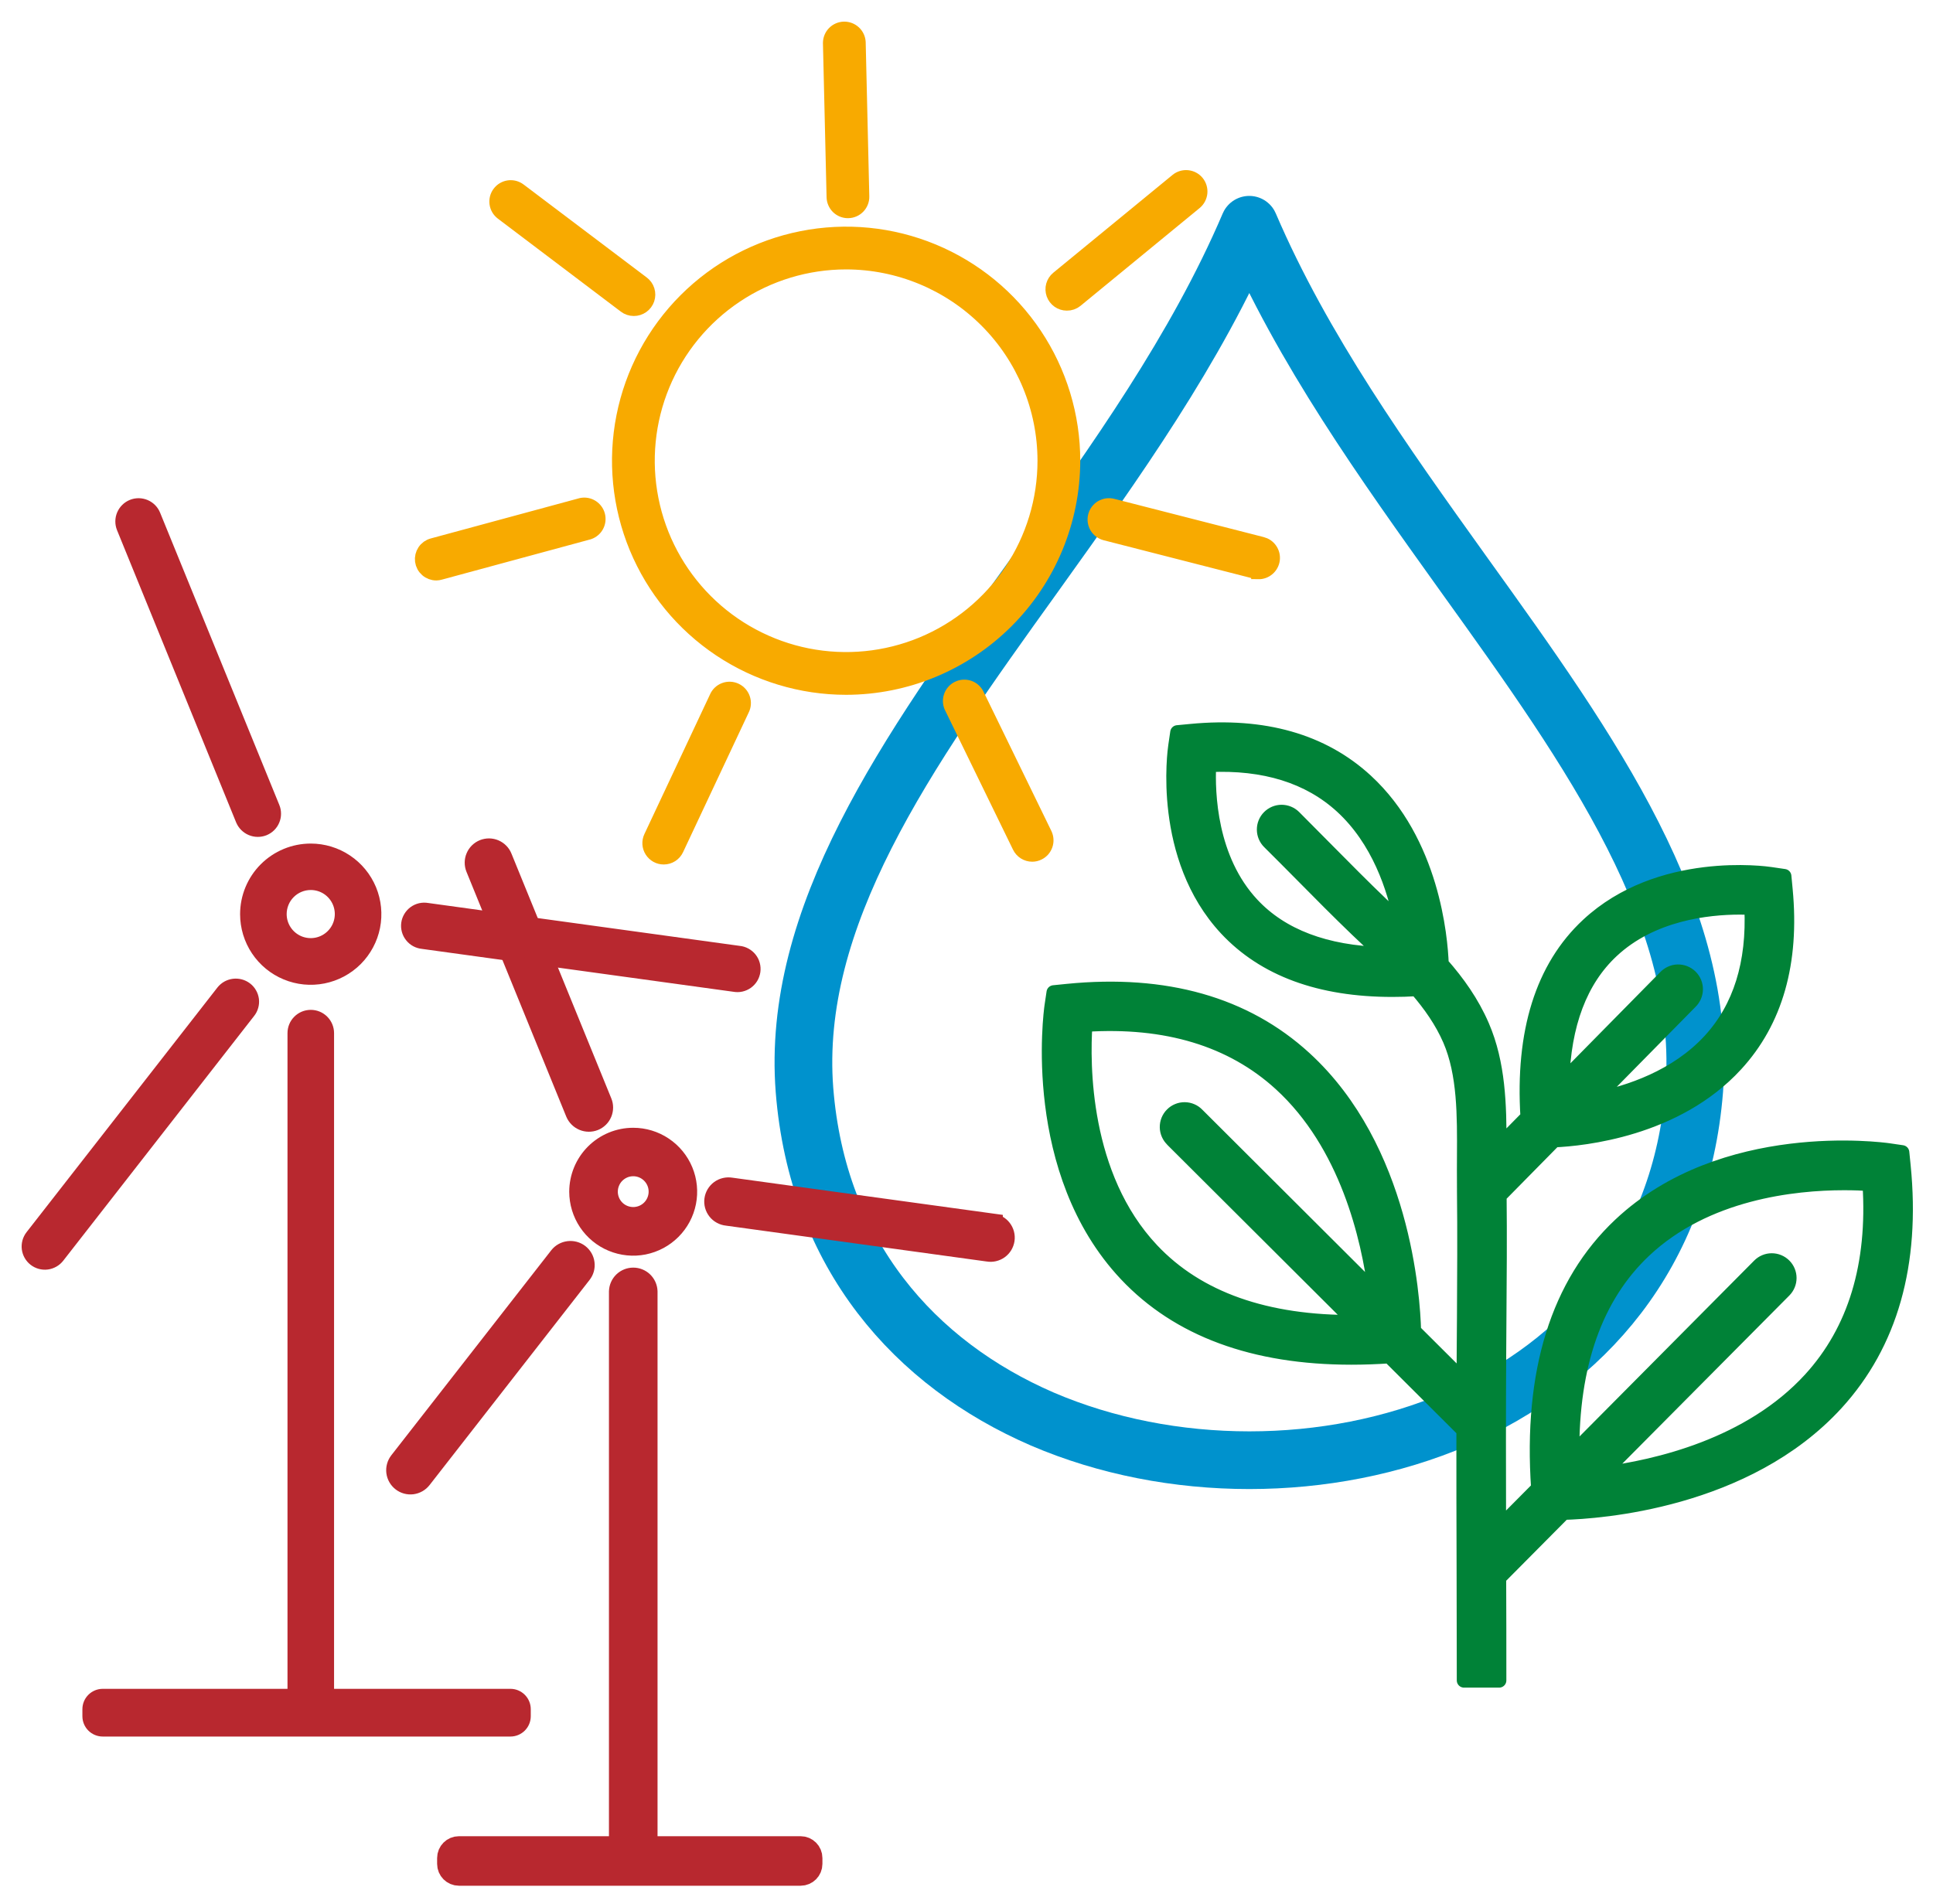
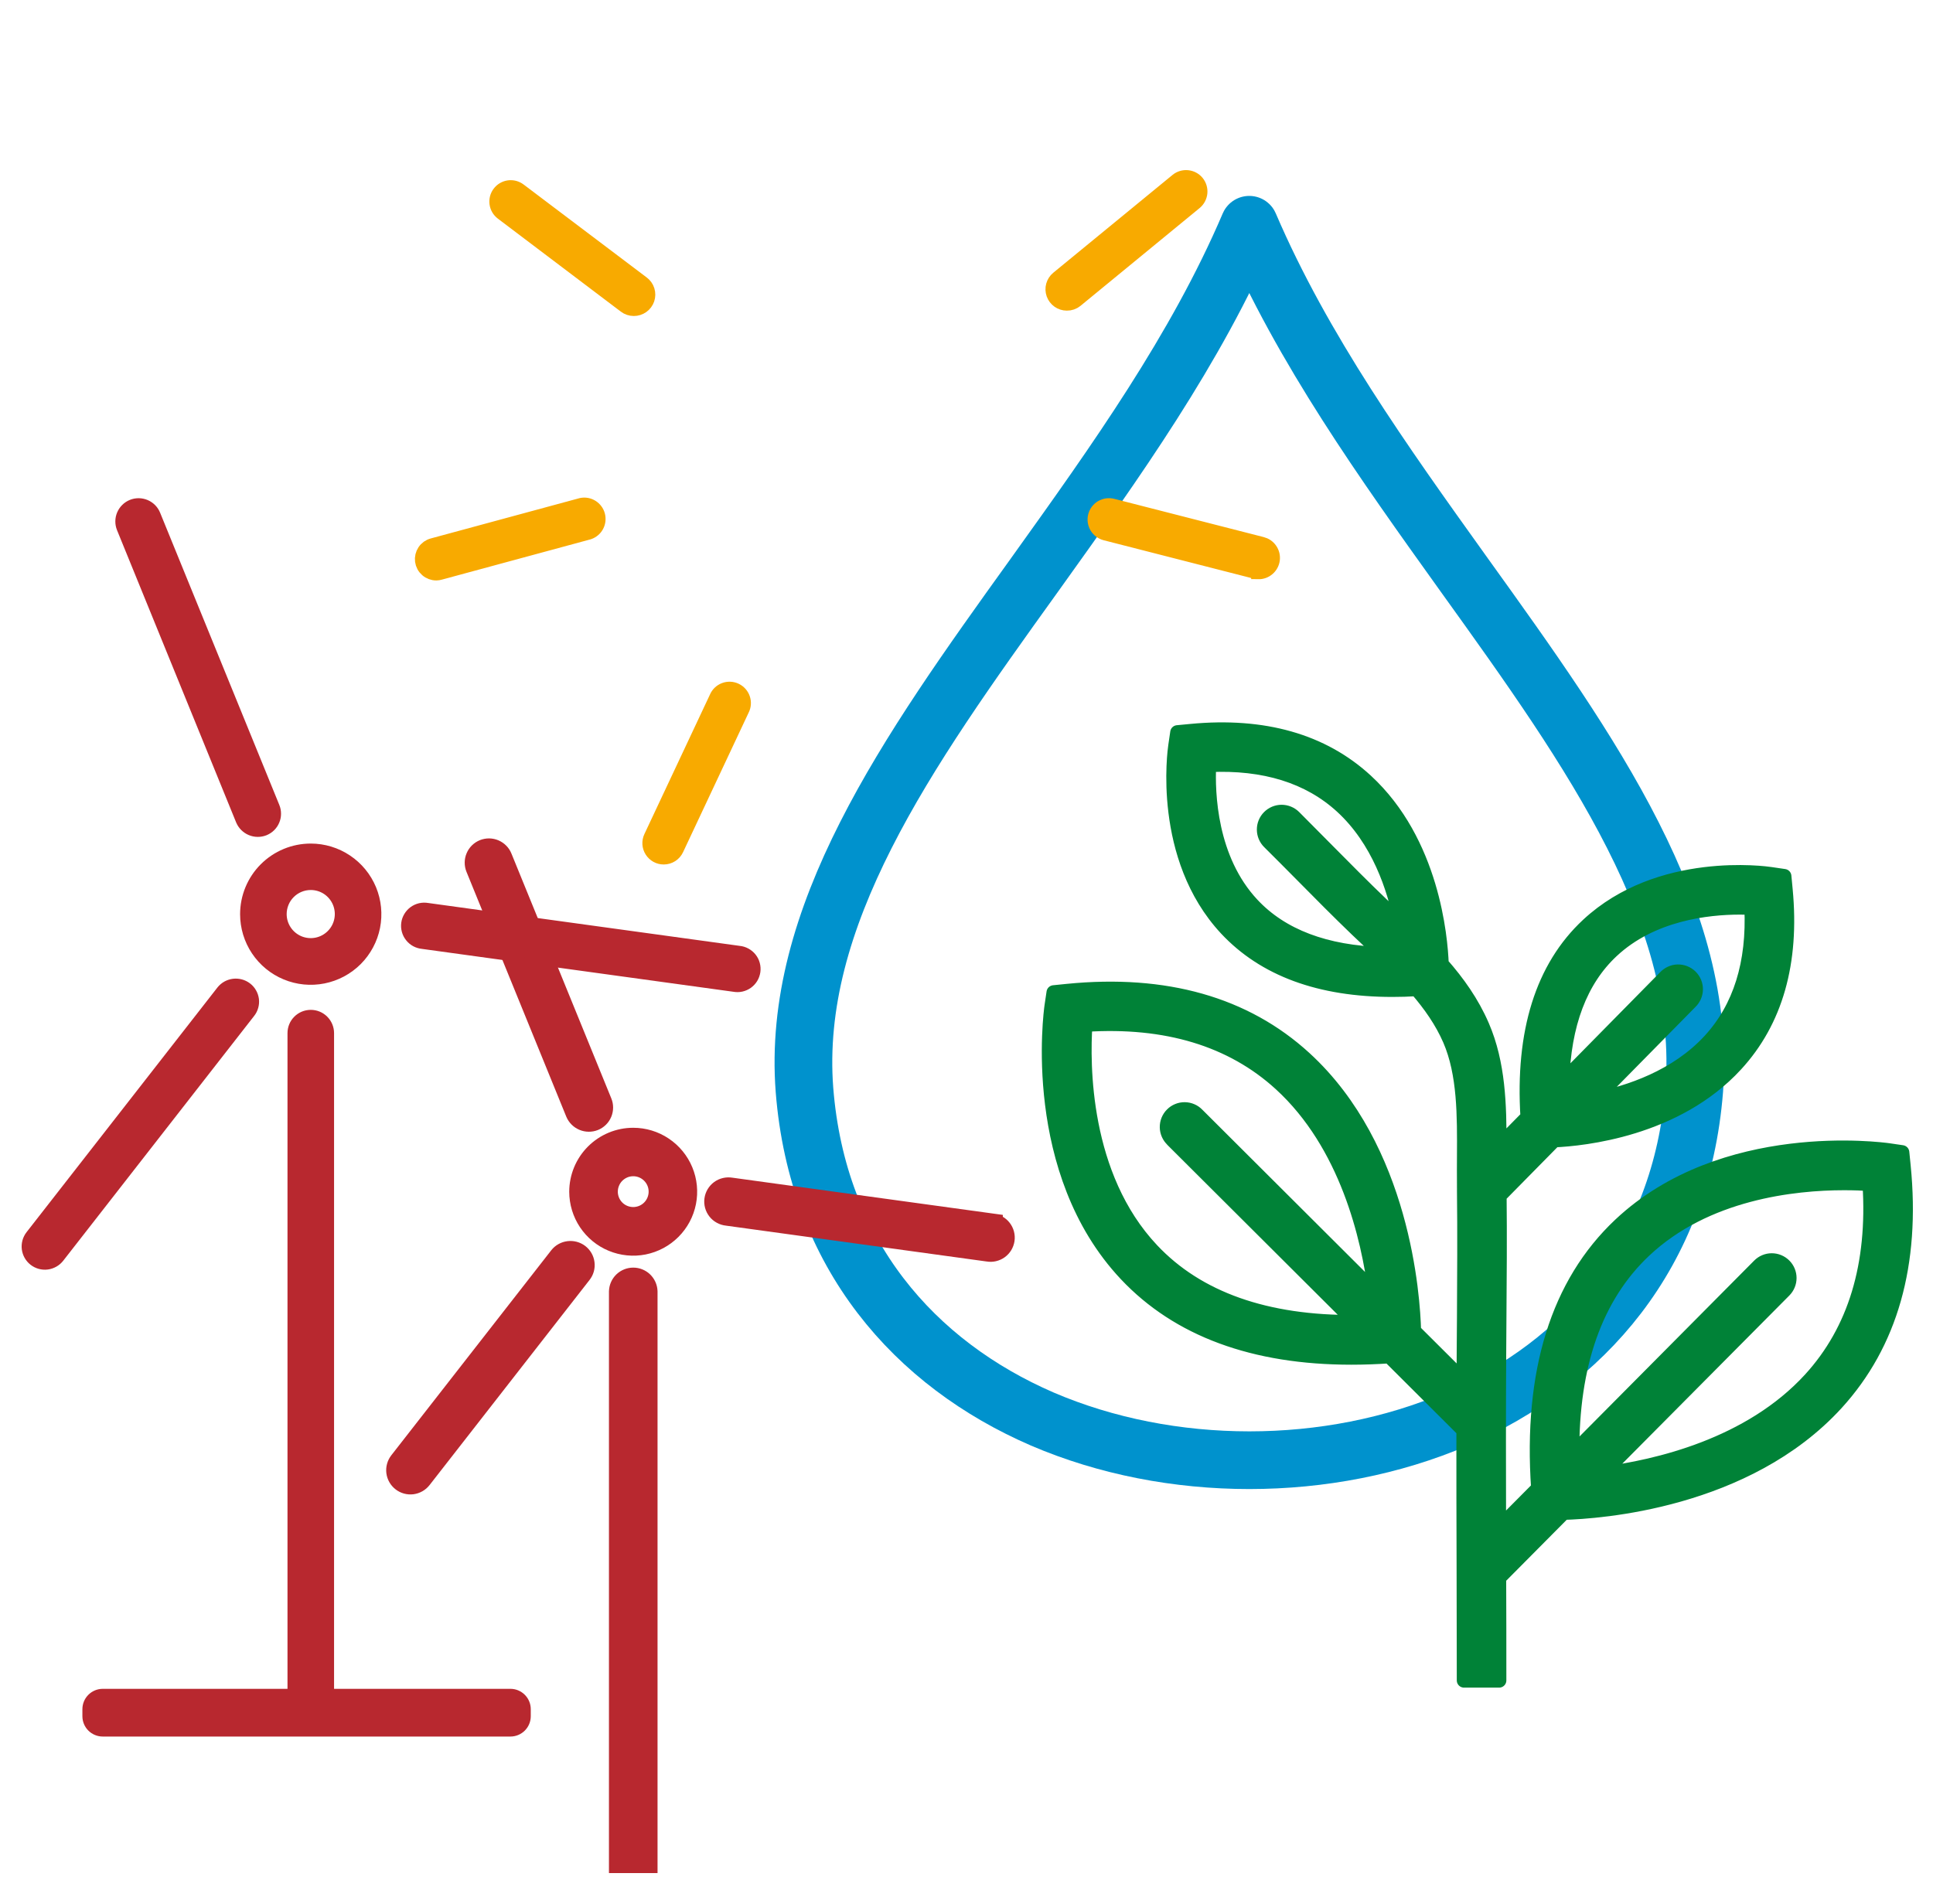
<svg xmlns="http://www.w3.org/2000/svg" width="67" height="66" viewBox="0 0 67 66" fill="none">
  <path d="M35.943 19.813C38.636 16.051 41.461 12.104 43.301 7.792C45.151 12.11 47.983 16.064 50.681 19.833L50.781 19.973L50.782 19.974C52.987 23.044 55.094 25.987 56.597 28.954C58.095 31.909 58.952 34.811 58.725 37.785C58.274 43.504 54.894 47.286 50.482 49.196C46.046 51.098 40.563 51.099 36.128 49.196C31.718 47.286 28.335 43.504 27.884 37.785C27.656 34.811 28.513 31.909 30.011 28.954C31.515 25.987 33.622 23.044 35.828 19.974L35.829 19.973C35.867 19.92 35.905 19.866 35.943 19.813Z" stroke="#0092CD" stroke-width="2" stroke-linejoin="round" />
-   <path d="M29.328 23.838C27.772 23.838 26.252 23.376 24.958 22.512C23.665 21.648 22.657 20.42 22.061 18.983C21.466 17.545 21.31 15.964 21.614 14.438C21.917 12.913 22.666 11.511 23.766 10.411C24.866 9.311 26.268 8.562 27.793 8.259C29.319 7.955 30.9 8.111 32.337 8.706C33.775 9.302 35.003 10.31 35.867 11.603C36.731 12.896 37.193 14.417 37.193 15.973C37.19 18.058 36.361 20.057 34.886 21.532C33.412 23.006 31.413 23.835 29.328 23.838ZM29.328 9.09C27.966 9.09 26.636 9.493 25.504 10.25C24.372 11.006 23.489 12.081 22.968 13.339C22.448 14.596 22.311 15.98 22.577 17.316C22.842 18.651 23.498 19.877 24.461 20.84C25.423 21.802 26.65 22.458 27.985 22.724C29.32 22.989 30.704 22.853 31.962 22.332C33.219 21.811 34.294 20.929 35.051 19.797C35.807 18.665 36.211 17.334 36.211 15.973C36.209 14.148 35.483 12.398 34.192 11.108C32.902 9.818 31.152 9.092 29.328 9.09Z" fill="#F8AA00" stroke="#F8AA00" stroke-width="0.5" />
  <path d="M43.617 19.829C43.576 19.829 43.535 19.823 43.495 19.813L38.315 18.487C38.253 18.471 38.194 18.442 38.142 18.404C38.091 18.365 38.047 18.317 38.014 18.261C37.982 18.206 37.96 18.145 37.951 18.081C37.942 18.017 37.945 17.952 37.961 17.89C37.977 17.827 38.005 17.768 38.044 17.717C38.083 17.665 38.131 17.622 38.187 17.589C38.242 17.556 38.304 17.535 38.367 17.525C38.431 17.516 38.496 17.52 38.559 17.536L43.739 18.862C43.856 18.891 43.959 18.961 44.027 19.061C44.096 19.16 44.126 19.281 44.111 19.401C44.096 19.521 44.037 19.631 43.946 19.71C43.855 19.79 43.738 19.833 43.617 19.831V19.829Z" fill="#F8AA00" stroke="#F8AA00" stroke-width="0.5" />
-   <path d="M35.778 29.624C35.686 29.624 35.596 29.598 35.518 29.549C35.44 29.5 35.377 29.43 35.337 29.347L32.996 24.544C32.963 24.486 32.942 24.422 32.935 24.355C32.928 24.289 32.934 24.221 32.954 24.158C32.974 24.094 33.006 24.035 33.05 23.984C33.093 23.933 33.147 23.891 33.206 23.862C33.267 23.832 33.332 23.815 33.399 23.812C33.465 23.808 33.532 23.819 33.595 23.842C33.658 23.866 33.715 23.901 33.763 23.948C33.812 23.994 33.85 24.049 33.876 24.111L36.217 28.918C36.245 28.976 36.261 29.039 36.265 29.104C36.269 29.168 36.26 29.232 36.239 29.293C36.218 29.354 36.185 29.41 36.143 29.459C36.1 29.507 36.048 29.546 35.99 29.574C35.924 29.607 35.852 29.624 35.778 29.624Z" fill="#F8AA00" stroke="#F8AA00" stroke-width="0.5" />
  <path d="M23.006 29.72C22.923 29.72 22.842 29.7 22.77 29.66C22.697 29.62 22.636 29.562 22.592 29.493C22.547 29.423 22.521 29.343 22.516 29.26C22.511 29.178 22.527 29.095 22.562 29.021L24.836 24.181C24.862 24.12 24.899 24.066 24.947 24.02C24.994 23.975 25.05 23.939 25.112 23.916C25.173 23.892 25.239 23.882 25.305 23.884C25.37 23.886 25.435 23.902 25.494 23.93C25.554 23.958 25.607 23.997 25.651 24.046C25.695 24.095 25.729 24.152 25.75 24.214C25.772 24.276 25.781 24.342 25.776 24.408C25.772 24.474 25.754 24.538 25.724 24.596L23.45 29.436C23.411 29.521 23.348 29.592 23.27 29.643C23.191 29.693 23.1 29.72 23.006 29.72Z" fill="#F8AA00" stroke="#F8AA00" stroke-width="0.5" />
  <path d="M15.123 19.873C15.004 19.874 14.889 19.831 14.799 19.752C14.709 19.674 14.651 19.566 14.635 19.447C14.62 19.329 14.648 19.209 14.714 19.11C14.78 19.011 14.88 18.939 14.995 18.909L20.156 17.51C20.278 17.486 20.404 17.509 20.509 17.575C20.614 17.641 20.691 17.744 20.723 17.864C20.755 17.984 20.741 18.111 20.683 18.221C20.625 18.331 20.527 18.414 20.41 18.455L15.249 19.854C15.208 19.866 15.166 19.872 15.123 19.873Z" fill="#F8AA00" stroke="#F8AA00" stroke-width="0.5" />
  <path d="M21.967 10.705C21.86 10.705 21.756 10.67 21.671 10.605L17.406 7.379C17.303 7.301 17.234 7.184 17.216 7.055C17.198 6.926 17.232 6.795 17.311 6.692C17.389 6.588 17.506 6.519 17.634 6.501C17.763 6.483 17.894 6.517 17.998 6.596L22.265 9.819C22.348 9.881 22.41 9.967 22.441 10.066C22.472 10.166 22.471 10.272 22.438 10.37C22.404 10.469 22.341 10.554 22.256 10.614C22.172 10.674 22.07 10.706 21.967 10.705Z" fill="#F8AA00" stroke="#F8AA00" stroke-width="0.5" />
-   <path d="M29.39 7.314C29.262 7.314 29.139 7.264 29.047 7.174C28.956 7.084 28.903 6.962 28.9 6.834L28.774 1.489C28.775 1.361 28.825 1.238 28.915 1.147C29.004 1.056 29.126 1.003 29.253 1C29.381 0.997 29.505 1.044 29.599 1.131C29.693 1.218 29.749 1.338 29.756 1.465L29.881 6.812C29.883 6.876 29.871 6.94 29.848 7C29.825 7.06 29.79 7.115 29.745 7.162C29.701 7.208 29.648 7.246 29.588 7.272C29.529 7.298 29.466 7.312 29.402 7.313L29.39 7.314Z" fill="#F8AA00" stroke="#F8AA00" stroke-width="0.5" />
  <path d="M36.978 10.519C36.877 10.519 36.778 10.488 36.696 10.43C36.613 10.371 36.55 10.289 36.516 10.194C36.482 10.098 36.478 9.995 36.505 9.897C36.532 9.8 36.588 9.713 36.666 9.649L40.799 6.258C40.9 6.175 41.029 6.136 41.159 6.149C41.289 6.162 41.408 6.226 41.491 6.327C41.573 6.428 41.612 6.558 41.599 6.688C41.586 6.817 41.522 6.937 41.422 7.019L37.289 10.413C37.201 10.483 37.091 10.521 36.978 10.519Z" fill="#F8AA00" stroke="#F8AA00" stroke-width="0.5" />
  <path d="M11.329 59.43V35.817C11.329 35.669 11.27 35.527 11.165 35.423C11.061 35.318 10.919 35.26 10.772 35.26C10.624 35.26 10.482 35.318 10.378 35.423C10.273 35.527 10.215 35.669 10.215 35.817V59.43H11.329Z" fill="#B8282F" stroke="#B8282F" stroke-width="0.5" />
  <path d="M8.417 28.419C8.475 28.555 8.583 28.663 8.719 28.72C8.855 28.777 9.008 28.778 9.145 28.724C9.213 28.696 9.275 28.656 9.327 28.604C9.379 28.553 9.42 28.492 9.448 28.424C9.477 28.357 9.491 28.285 9.491 28.212C9.492 28.138 9.477 28.066 9.449 27.998L5.319 17.871C5.264 17.734 5.157 17.625 5.022 17.567C4.886 17.509 4.733 17.507 4.596 17.562C4.459 17.617 4.35 17.725 4.292 17.86C4.234 17.996 4.233 18.149 4.288 18.286L8.417 28.419Z" fill="#B8282F" stroke="#B8282F" stroke-width="0.5" />
  <path d="M8.572 31.693C8.572 32.128 8.701 32.553 8.942 32.914C9.184 33.276 9.527 33.558 9.929 33.724C10.331 33.891 10.773 33.934 11.199 33.849C11.626 33.764 12.017 33.555 12.325 33.248C12.632 32.94 12.842 32.549 12.927 32.122C13.011 31.696 12.968 31.254 12.802 30.852C12.635 30.451 12.354 30.107 11.992 29.866C11.631 29.624 11.206 29.495 10.771 29.495C10.188 29.495 9.629 29.726 9.216 30.139C8.804 30.551 8.572 31.11 8.572 31.693ZM10.771 30.605C10.985 30.605 11.195 30.668 11.373 30.787C11.551 30.906 11.69 31.076 11.772 31.273C11.854 31.471 11.876 31.689 11.834 31.899C11.793 32.109 11.69 32.303 11.538 32.454C11.387 32.606 11.194 32.71 10.984 32.752C10.774 32.794 10.556 32.773 10.358 32.692C10.16 32.61 9.99 32.472 9.871 32.294C9.751 32.117 9.687 31.907 9.686 31.693C9.686 31.55 9.714 31.409 9.768 31.277C9.822 31.145 9.902 31.025 10.003 30.924C10.104 30.823 10.223 30.742 10.355 30.688C10.487 30.633 10.628 30.605 10.771 30.605Z" fill="#B8282F" stroke="#B8282F" stroke-width="0.5" />
  <path d="M8.513 34.291C8.396 34.202 8.249 34.163 8.103 34.181C7.958 34.199 7.825 34.273 7.734 34.388L1.117 42.872C1.027 42.988 0.986 43.136 1.004 43.282C1.023 43.428 1.098 43.561 1.214 43.651C1.331 43.742 1.478 43.782 1.624 43.764C1.77 43.745 1.903 43.67 1.994 43.554L8.61 35.069C8.656 35.012 8.69 34.946 8.709 34.876C8.729 34.806 8.735 34.732 8.726 34.66C8.716 34.587 8.693 34.517 8.656 34.454C8.62 34.39 8.571 34.335 8.513 34.291Z" fill="#B8282F" stroke="#B8282F" stroke-width="0.5" />
  <path d="M25.609 33.04L14.803 31.552C14.729 31.539 14.654 31.541 14.581 31.557C14.508 31.574 14.44 31.605 14.379 31.649C14.319 31.693 14.268 31.749 14.23 31.813C14.191 31.877 14.166 31.948 14.156 32.022C14.146 32.096 14.151 32.172 14.171 32.244C14.191 32.316 14.225 32.383 14.272 32.441C14.318 32.5 14.376 32.548 14.442 32.584C14.508 32.619 14.58 32.641 14.654 32.648L25.453 34.135C25.527 34.149 25.603 34.149 25.676 34.133C25.749 34.117 25.819 34.086 25.88 34.043C25.941 33.999 25.993 33.944 26.032 33.88C26.071 33.815 26.096 33.744 26.107 33.67C26.117 33.595 26.113 33.52 26.093 33.447C26.074 33.375 26.04 33.307 25.993 33.248C25.946 33.189 25.888 33.141 25.822 33.105C25.756 33.069 25.684 33.047 25.609 33.04Z" fill="#B8282F" stroke="#B8282F" stroke-width="0.5" />
  <path d="M17.692 58.799H3.562C3.31 58.799 3.106 59.003 3.106 59.255V59.498C3.106 59.75 3.31 59.953 3.562 59.953H17.692C17.943 59.953 18.147 59.75 18.147 59.498V59.255C18.147 59.003 17.943 58.799 17.692 58.799Z" fill="#B8282F" stroke="#B8282F" stroke-width="0.5" />
  <g style="mix-blend-mode:multiply">
    <path d="M22.416 64.561V44.77C22.411 44.649 22.36 44.535 22.273 44.451C22.186 44.368 22.07 44.321 21.949 44.321C21.828 44.321 21.712 44.368 21.625 44.451C21.538 44.535 21.487 44.649 21.482 44.77V64.561H22.416Z" fill="#B8282F" />
    <path d="M22.416 64.561V44.77C22.411 44.649 22.36 44.535 22.273 44.451C22.186 44.368 22.07 44.321 21.949 44.321C21.828 44.321 21.712 44.368 21.625 44.451C21.538 44.535 21.487 44.649 21.482 44.77V64.561H22.416Z" stroke="#B8282F" stroke-width="0.75" />
  </g>
  <g style="mix-blend-mode:multiply">
    <path d="M19.976 38.573C20.024 38.686 20.115 38.776 20.229 38.824C20.343 38.871 20.471 38.873 20.586 38.827C20.643 38.804 20.694 38.77 20.738 38.727C20.782 38.684 20.816 38.633 20.84 38.576C20.863 38.52 20.876 38.459 20.876 38.398C20.876 38.337 20.865 38.276 20.841 38.22L17.38 29.734C17.358 29.677 17.324 29.625 17.281 29.582C17.238 29.538 17.187 29.503 17.131 29.479C17.075 29.455 17.015 29.442 16.953 29.441C16.892 29.441 16.831 29.452 16.775 29.474C16.718 29.497 16.666 29.531 16.622 29.574C16.579 29.616 16.544 29.667 16.52 29.724C16.495 29.78 16.483 29.84 16.482 29.901C16.481 29.962 16.492 30.023 16.515 30.08L19.976 38.573Z" fill="#B8282F" />
    <path d="M19.976 38.573C20.024 38.686 20.115 38.776 20.229 38.824C20.343 38.871 20.471 38.873 20.586 38.827C20.643 38.804 20.694 38.77 20.738 38.727C20.782 38.684 20.816 38.633 20.84 38.576C20.863 38.52 20.876 38.459 20.876 38.398C20.876 38.337 20.865 38.276 20.841 38.22L17.38 29.734C17.358 29.677 17.324 29.625 17.281 29.582C17.238 29.538 17.187 29.503 17.131 29.479C17.075 29.455 17.015 29.442 16.953 29.441C16.892 29.441 16.831 29.452 16.775 29.474C16.718 29.497 16.666 29.531 16.622 29.574C16.579 29.616 16.544 29.667 16.52 29.724C16.495 29.78 16.483 29.84 16.482 29.901C16.481 29.962 16.492 30.023 16.515 30.08L19.976 38.573Z" stroke="#B8282F" stroke-width="0.75" />
  </g>
  <g style="mix-blend-mode:multiply">
    <path d="M20.105 41.316C20.106 41.68 20.214 42.036 20.416 42.339C20.619 42.642 20.906 42.878 21.243 43.017C21.579 43.156 21.95 43.193 22.307 43.122C22.664 43.05 22.992 42.875 23.25 42.617C23.508 42.36 23.683 42.032 23.754 41.675C23.825 41.317 23.789 40.947 23.649 40.61C23.51 40.274 23.274 39.986 22.971 39.784C22.669 39.581 22.312 39.473 21.948 39.473C21.459 39.473 20.991 39.667 20.645 40.013C20.3 40.358 20.106 40.827 20.105 41.316ZM21.948 40.403C22.128 40.403 22.304 40.456 22.453 40.556C22.602 40.656 22.719 40.797 22.788 40.963C22.857 41.129 22.875 41.312 22.84 41.488C22.805 41.665 22.719 41.827 22.592 41.954C22.465 42.081 22.304 42.168 22.128 42.203C21.952 42.239 21.769 42.221 21.603 42.153C21.436 42.085 21.294 41.969 21.194 41.82C21.093 41.671 21.04 41.495 21.039 41.316C21.039 41.196 21.062 41.077 21.108 40.967C21.153 40.856 21.22 40.755 21.305 40.67C21.39 40.586 21.49 40.518 21.601 40.472C21.711 40.426 21.83 40.403 21.95 40.403H21.948Z" fill="#B8282F" />
    <path d="M20.105 41.316C20.106 41.68 20.214 42.036 20.416 42.339C20.619 42.642 20.906 42.878 21.243 43.017C21.579 43.156 21.95 43.193 22.307 43.122C22.664 43.05 22.992 42.875 23.25 42.617C23.508 42.36 23.683 42.032 23.754 41.675C23.825 41.317 23.789 40.947 23.649 40.61C23.51 40.274 23.274 39.986 22.971 39.784C22.669 39.581 22.312 39.473 21.948 39.473C21.459 39.473 20.991 39.667 20.645 40.013C20.3 40.358 20.106 40.827 20.105 41.316ZM21.948 40.403C22.128 40.403 22.304 40.456 22.453 40.556C22.602 40.656 22.719 40.797 22.788 40.963C22.857 41.129 22.875 41.312 22.84 41.488C22.805 41.665 22.719 41.827 22.592 41.954C22.465 42.081 22.304 42.168 22.128 42.203C21.952 42.239 21.769 42.221 21.603 42.153C21.436 42.085 21.294 41.969 21.194 41.82C21.093 41.671 21.04 41.495 21.039 41.316C21.039 41.196 21.062 41.077 21.108 40.967C21.153 40.856 21.22 40.755 21.305 40.67C21.39 40.586 21.49 40.518 21.601 40.472C21.711 40.426 21.83 40.403 21.95 40.403H21.948Z" stroke="#B8282F" stroke-width="0.75" />
  </g>
  <g style="mix-blend-mode:multiply">
    <path d="M20.057 43.493C19.959 43.419 19.836 43.386 19.714 43.401C19.592 43.416 19.48 43.478 19.404 43.574L13.858 50.684C13.783 50.782 13.749 50.905 13.764 51.028C13.78 51.15 13.843 51.261 13.941 51.337C14.038 51.413 14.161 51.446 14.284 51.431C14.406 51.415 14.517 51.352 14.593 51.255L20.138 44.144C20.176 44.097 20.204 44.042 20.221 43.983C20.237 43.924 20.242 43.862 20.234 43.802C20.227 43.741 20.207 43.683 20.177 43.63C20.146 43.577 20.105 43.53 20.057 43.493Z" fill="#B8282F" />
    <path d="M20.057 43.493C19.959 43.419 19.836 43.386 19.714 43.401C19.592 43.416 19.48 43.478 19.404 43.574L13.858 50.684C13.783 50.782 13.749 50.905 13.764 51.028C13.78 51.15 13.843 51.261 13.941 51.337C14.038 51.413 14.161 51.446 14.284 51.431C14.406 51.415 14.517 51.352 14.593 51.255L20.138 44.144C20.176 44.097 20.204 44.042 20.221 43.983C20.237 43.924 20.242 43.862 20.234 43.802C20.227 43.741 20.207 43.683 20.177 43.63C20.146 43.577 20.105 43.53 20.057 43.493Z" stroke="#B8282F" stroke-width="0.75" />
  </g>
  <g style="mix-blend-mode:multiply">
    <path d="M34.384 42.445L25.328 41.199C25.266 41.189 25.203 41.191 25.143 41.205C25.082 41.219 25.025 41.245 24.974 41.282C24.924 41.319 24.882 41.366 24.85 41.419C24.818 41.473 24.797 41.532 24.789 41.594C24.78 41.656 24.785 41.719 24.801 41.779C24.818 41.839 24.846 41.895 24.885 41.944C24.924 41.993 24.972 42.034 25.027 42.063C25.082 42.093 25.142 42.112 25.204 42.118L34.254 43.363C34.315 43.374 34.378 43.372 34.438 43.358C34.499 43.344 34.556 43.318 34.606 43.282C34.657 43.245 34.699 43.199 34.731 43.146C34.763 43.092 34.784 43.033 34.793 42.972C34.802 42.91 34.798 42.847 34.782 42.787C34.766 42.727 34.738 42.671 34.7 42.622C34.662 42.573 34.614 42.532 34.56 42.502C34.505 42.471 34.446 42.452 34.384 42.446V42.445Z" fill="#B8282F" />
    <path d="M34.384 42.445L25.328 41.199C25.266 41.189 25.203 41.191 25.143 41.205C25.082 41.219 25.025 41.245 24.974 41.282C24.924 41.319 24.882 41.366 24.85 41.419C24.818 41.473 24.797 41.532 24.789 41.594C24.78 41.656 24.785 41.719 24.801 41.779C24.818 41.839 24.846 41.895 24.885 41.944C24.924 41.993 24.972 42.034 25.027 42.063C25.082 42.093 25.142 42.112 25.204 42.118L34.254 43.363C34.315 43.374 34.378 43.372 34.438 43.358C34.499 43.344 34.556 43.318 34.606 43.282C34.657 43.245 34.699 43.199 34.731 43.146C34.763 43.092 34.784 43.033 34.793 42.972C34.802 42.91 34.798 42.847 34.782 42.787C34.766 42.727 34.738 42.671 34.7 42.622C34.662 42.573 34.614 42.532 34.56 42.502C34.505 42.471 34.446 42.452 34.384 42.446V42.445Z" stroke="#B8282F" stroke-width="0.75" />
  </g>
-   <path d="M27.749 64.033H15.908C15.697 64.033 15.526 64.204 15.526 64.415V64.618C15.526 64.829 15.697 65 15.908 65H27.749C27.96 65 28.131 64.829 28.131 64.618V64.415C28.131 64.204 27.96 64.033 27.749 64.033Z" fill="#B8282F" stroke="#B8282F" stroke-width="0.75" />
  <path d="M65.977 40.426L65.929 39.951L65.457 39.882C65.222 39.85 59.727 39.105 56.157 42.466C53.996 44.501 53.044 47.571 53.32 51.595L51.952 52.973C51.947 50.966 51.945 48.922 51.957 46.905C51.957 46.496 51.963 46.086 51.965 45.676C51.976 44.292 51.986 42.869 51.971 41.455L53.87 39.527C54.87 39.483 58.091 39.163 60.163 36.906C61.547 35.403 62.126 33.365 61.887 30.849L61.842 30.376L61.371 30.307C61.216 30.283 57.523 29.759 55.041 32.071C53.467 33.536 52.765 35.775 52.951 38.728L51.967 39.727C51.972 38.312 51.936 36.869 51.373 35.567C51.022 34.754 50.525 34.057 49.965 33.422C49.93 32.494 49.644 29.187 47.342 27.07C45.838 25.686 43.8 25.107 41.285 25.346L40.811 25.391L40.742 25.862C40.719 26.017 40.194 29.71 42.506 32.193C43.821 33.602 45.75 34.312 48.259 34.312C48.536 34.312 48.818 34.304 49.104 34.286C49.572 34.828 49.979 35.406 50.258 36.05C50.766 37.226 50.758 38.679 50.75 40.081C50.75 40.404 50.745 40.739 50.75 41.061C50.75 41.1 50.75 41.141 50.75 41.181C50.748 41.209 50.748 41.237 50.75 41.264C50.768 42.732 50.757 44.223 50.75 45.668C50.746 46.078 50.743 46.488 50.741 46.898C50.741 47.22 50.737 47.543 50.736 47.867L49.007 46.144C48.975 44.945 48.638 39.82 45.215 36.688C43.157 34.805 40.391 34.021 36.997 34.358L36.523 34.406L36.453 34.877C36.42 35.11 35.674 40.608 39.033 44.177C40.838 46.094 43.462 47.062 46.84 47.062C47.266 47.062 47.704 47.046 48.155 47.016L50.73 49.583C50.73 51.165 50.73 52.746 50.737 54.294C50.737 55.593 50.744 56.934 50.744 58.257H51.962C51.962 57.071 51.962 55.871 51.956 54.699L54.197 52.441C55.411 52.408 60.52 52.066 63.645 48.649C65.53 46.585 66.314 43.82 65.977 40.426ZM55.865 32.964C57.249 31.669 59.186 31.458 60.301 31.458C60.454 31.458 60.592 31.462 60.711 31.467C60.801 33.387 60.318 34.936 59.272 36.076C58.115 37.337 56.47 37.888 55.246 38.128L58.584 34.738C58.643 34.682 58.691 34.614 58.724 34.539C58.757 34.464 58.775 34.383 58.776 34.301C58.777 34.219 58.761 34.138 58.73 34.062C58.699 33.986 58.652 33.918 58.594 33.86C58.535 33.803 58.466 33.758 58.389 33.728C58.313 33.698 58.231 33.684 58.15 33.686C58.068 33.688 57.987 33.707 57.913 33.742C57.838 33.776 57.772 33.825 57.716 33.886L54.144 37.512C54.198 35.511 54.773 33.984 55.865 32.964ZM48.35 31.795C48.191 31.646 48.033 31.497 47.877 31.347C47.249 30.746 46.624 30.114 46.019 29.503C45.638 29.117 45.244 28.719 44.851 28.326C44.736 28.213 44.581 28.15 44.42 28.15C44.258 28.151 44.104 28.216 43.99 28.331C43.876 28.446 43.813 28.601 43.814 28.762C43.815 28.924 43.88 29.079 43.995 29.192C44.383 29.576 44.774 29.972 45.154 30.355C45.764 30.973 46.395 31.61 47.034 32.224C47.193 32.375 47.353 32.527 47.515 32.679C47.653 32.813 47.799 32.947 47.941 33.083C45.944 33.029 44.419 32.452 43.4 31.361C41.928 29.787 41.857 27.5 41.904 26.518C43.824 26.429 45.372 26.911 46.513 27.956C47.78 29.119 48.331 30.775 48.569 32.002L48.35 31.795ZM40.641 39.517L46.98 45.838C43.885 45.863 41.514 45.027 39.926 43.342C37.501 40.771 37.525 36.872 37.615 35.523C40.42 35.34 42.696 36.03 44.388 37.575C46.683 39.672 47.433 42.904 47.674 44.809L41.5 38.651C41.444 38.592 41.377 38.544 41.302 38.512C41.227 38.479 41.147 38.462 41.066 38.461C40.984 38.46 40.903 38.475 40.828 38.506C40.753 38.536 40.684 38.582 40.627 38.64C40.569 38.697 40.524 38.766 40.493 38.842C40.463 38.917 40.448 38.998 40.449 39.079C40.45 39.161 40.468 39.241 40.501 39.316C40.534 39.39 40.581 39.457 40.641 39.513V39.517ZM62.753 47.817C60.658 50.111 57.43 50.861 55.522 51.102L61.844 44.736C61.9 44.679 61.945 44.612 61.975 44.538C62.006 44.464 62.021 44.385 62.021 44.305C62.021 44.225 62.005 44.146 61.974 44.072C61.943 43.998 61.898 43.931 61.841 43.875C61.784 43.819 61.717 43.774 61.643 43.744C61.569 43.713 61.49 43.698 61.41 43.698C61.33 43.698 61.251 43.714 61.177 43.745C61.103 43.776 61.036 43.821 60.98 43.878L54.492 50.413C54.466 47.316 55.302 44.946 56.987 43.355C59.123 41.34 62.178 41.013 63.921 41.013C64.277 41.013 64.578 41.026 64.806 41.042C64.988 43.85 64.299 46.124 62.753 47.817Z" fill="#008237" stroke="#008237" stroke-width="0.5" stroke-linecap="round" stroke-linejoin="round" />
</svg>